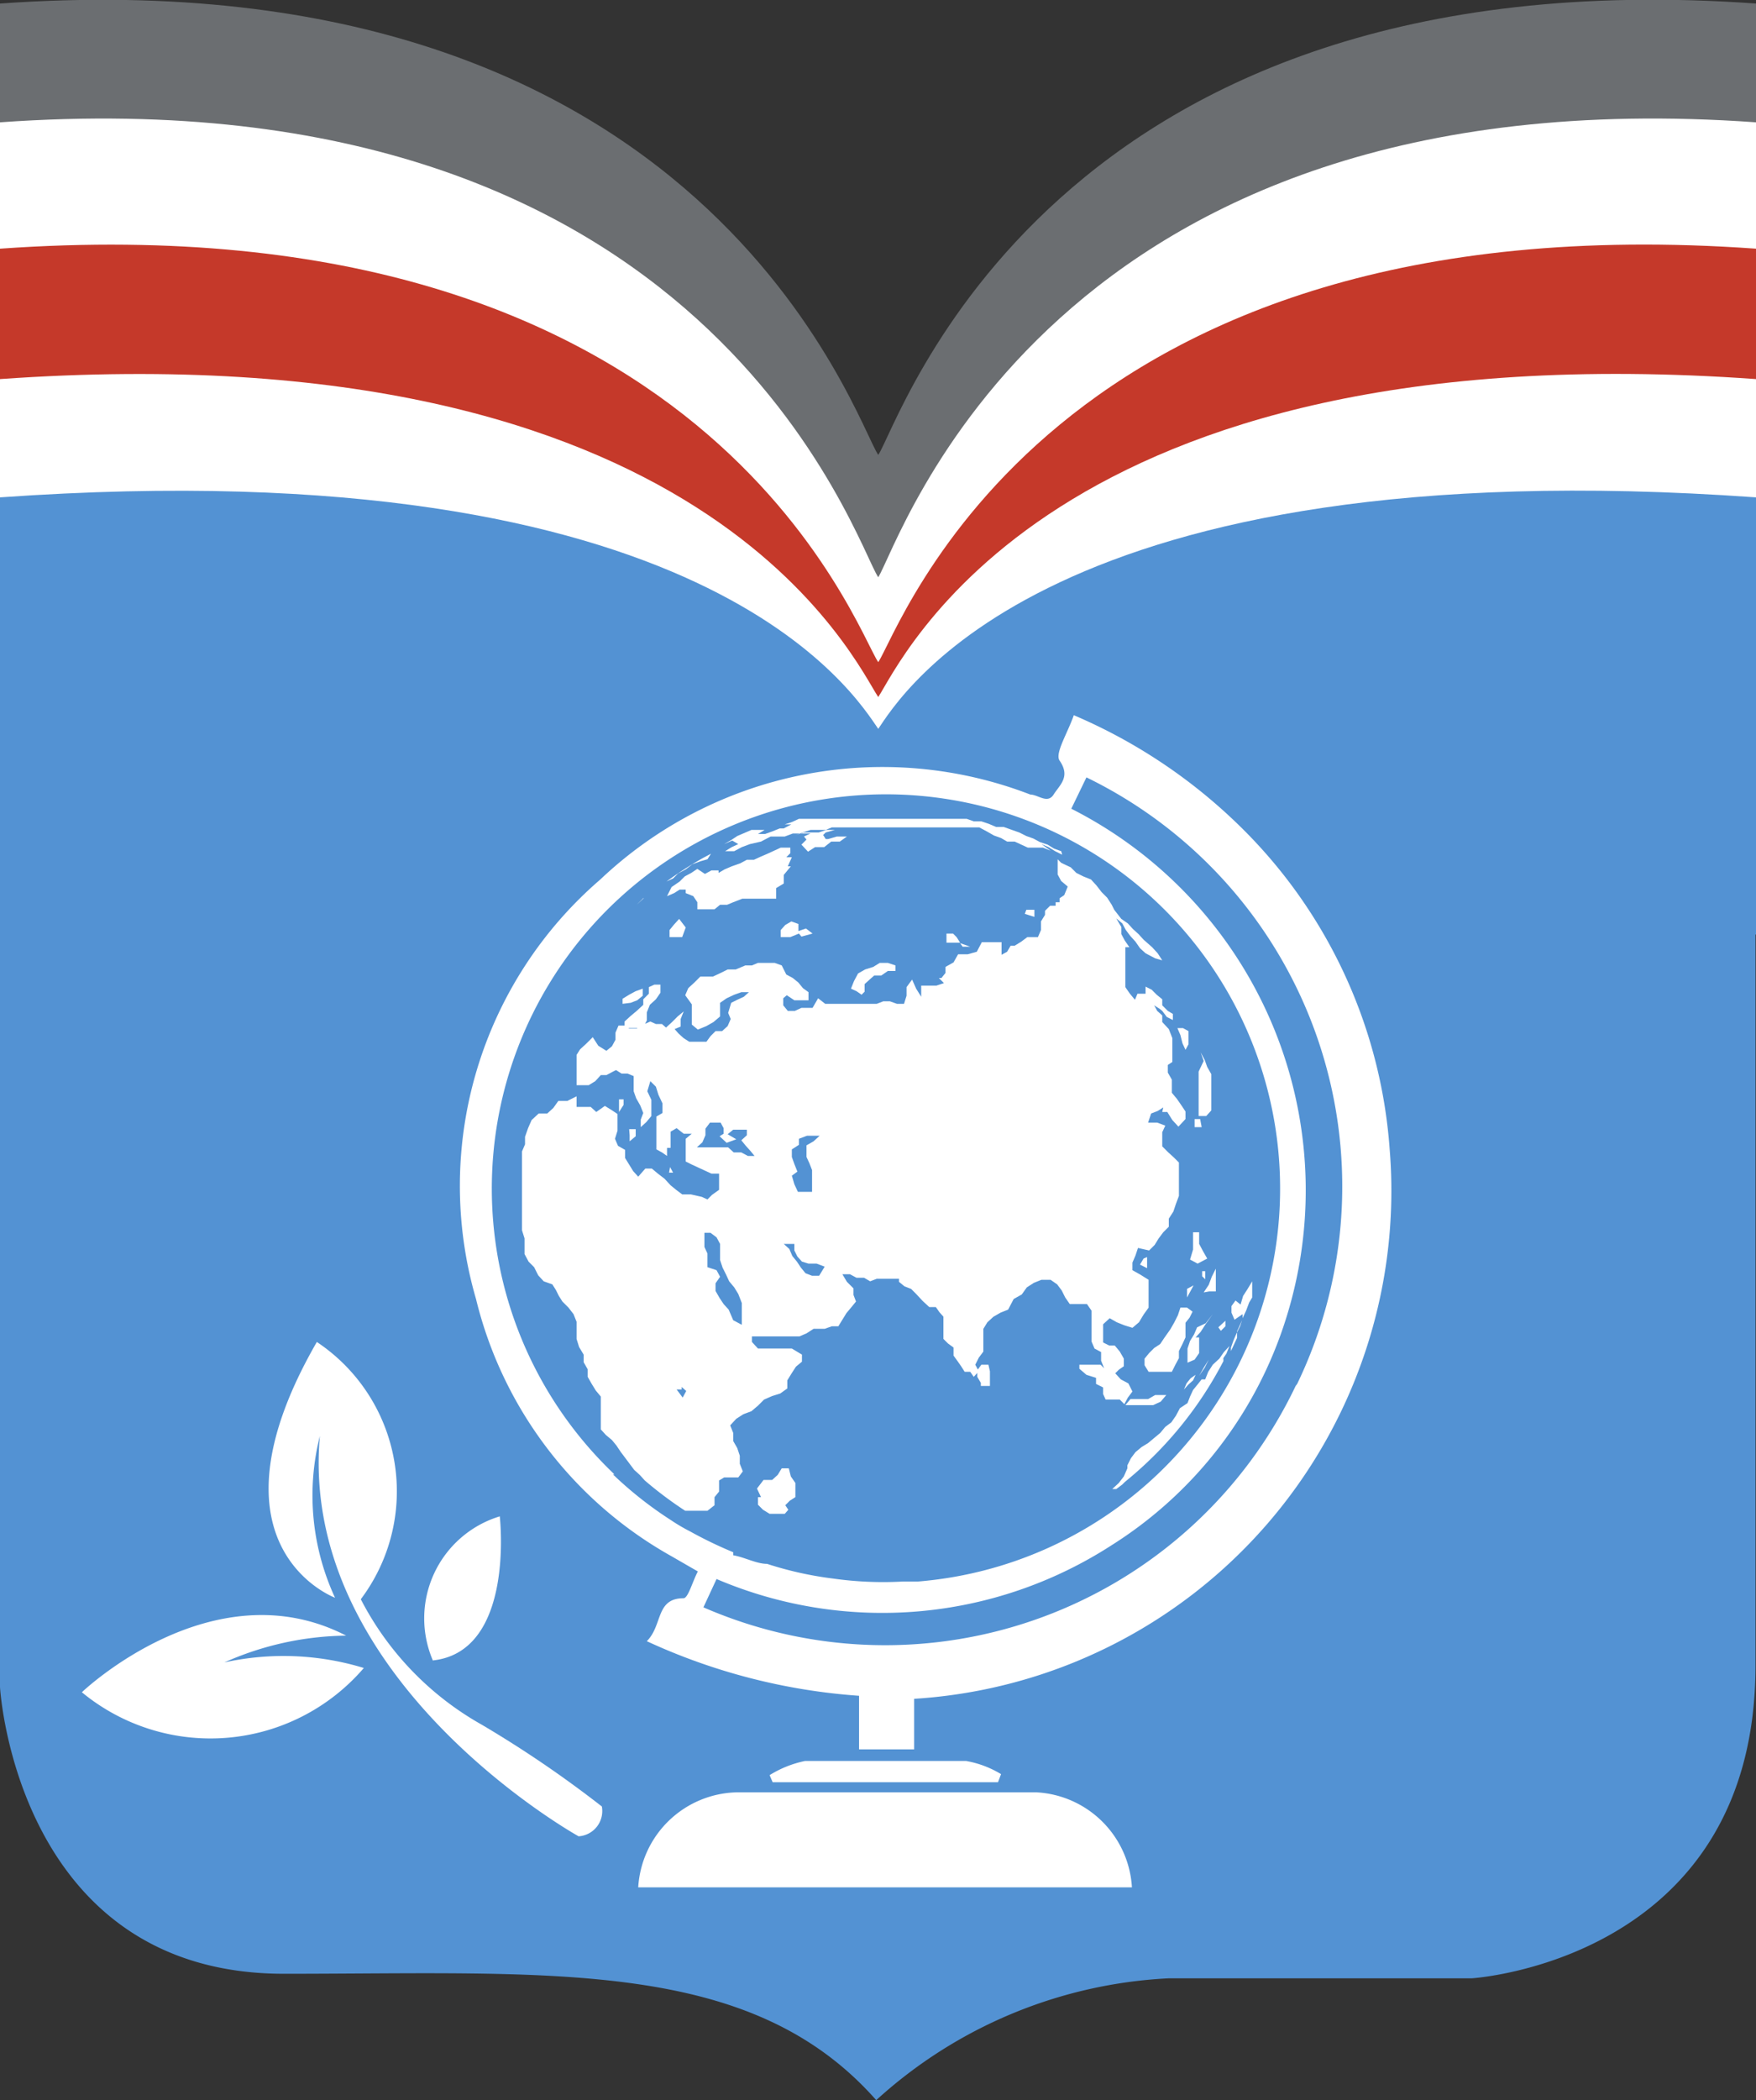
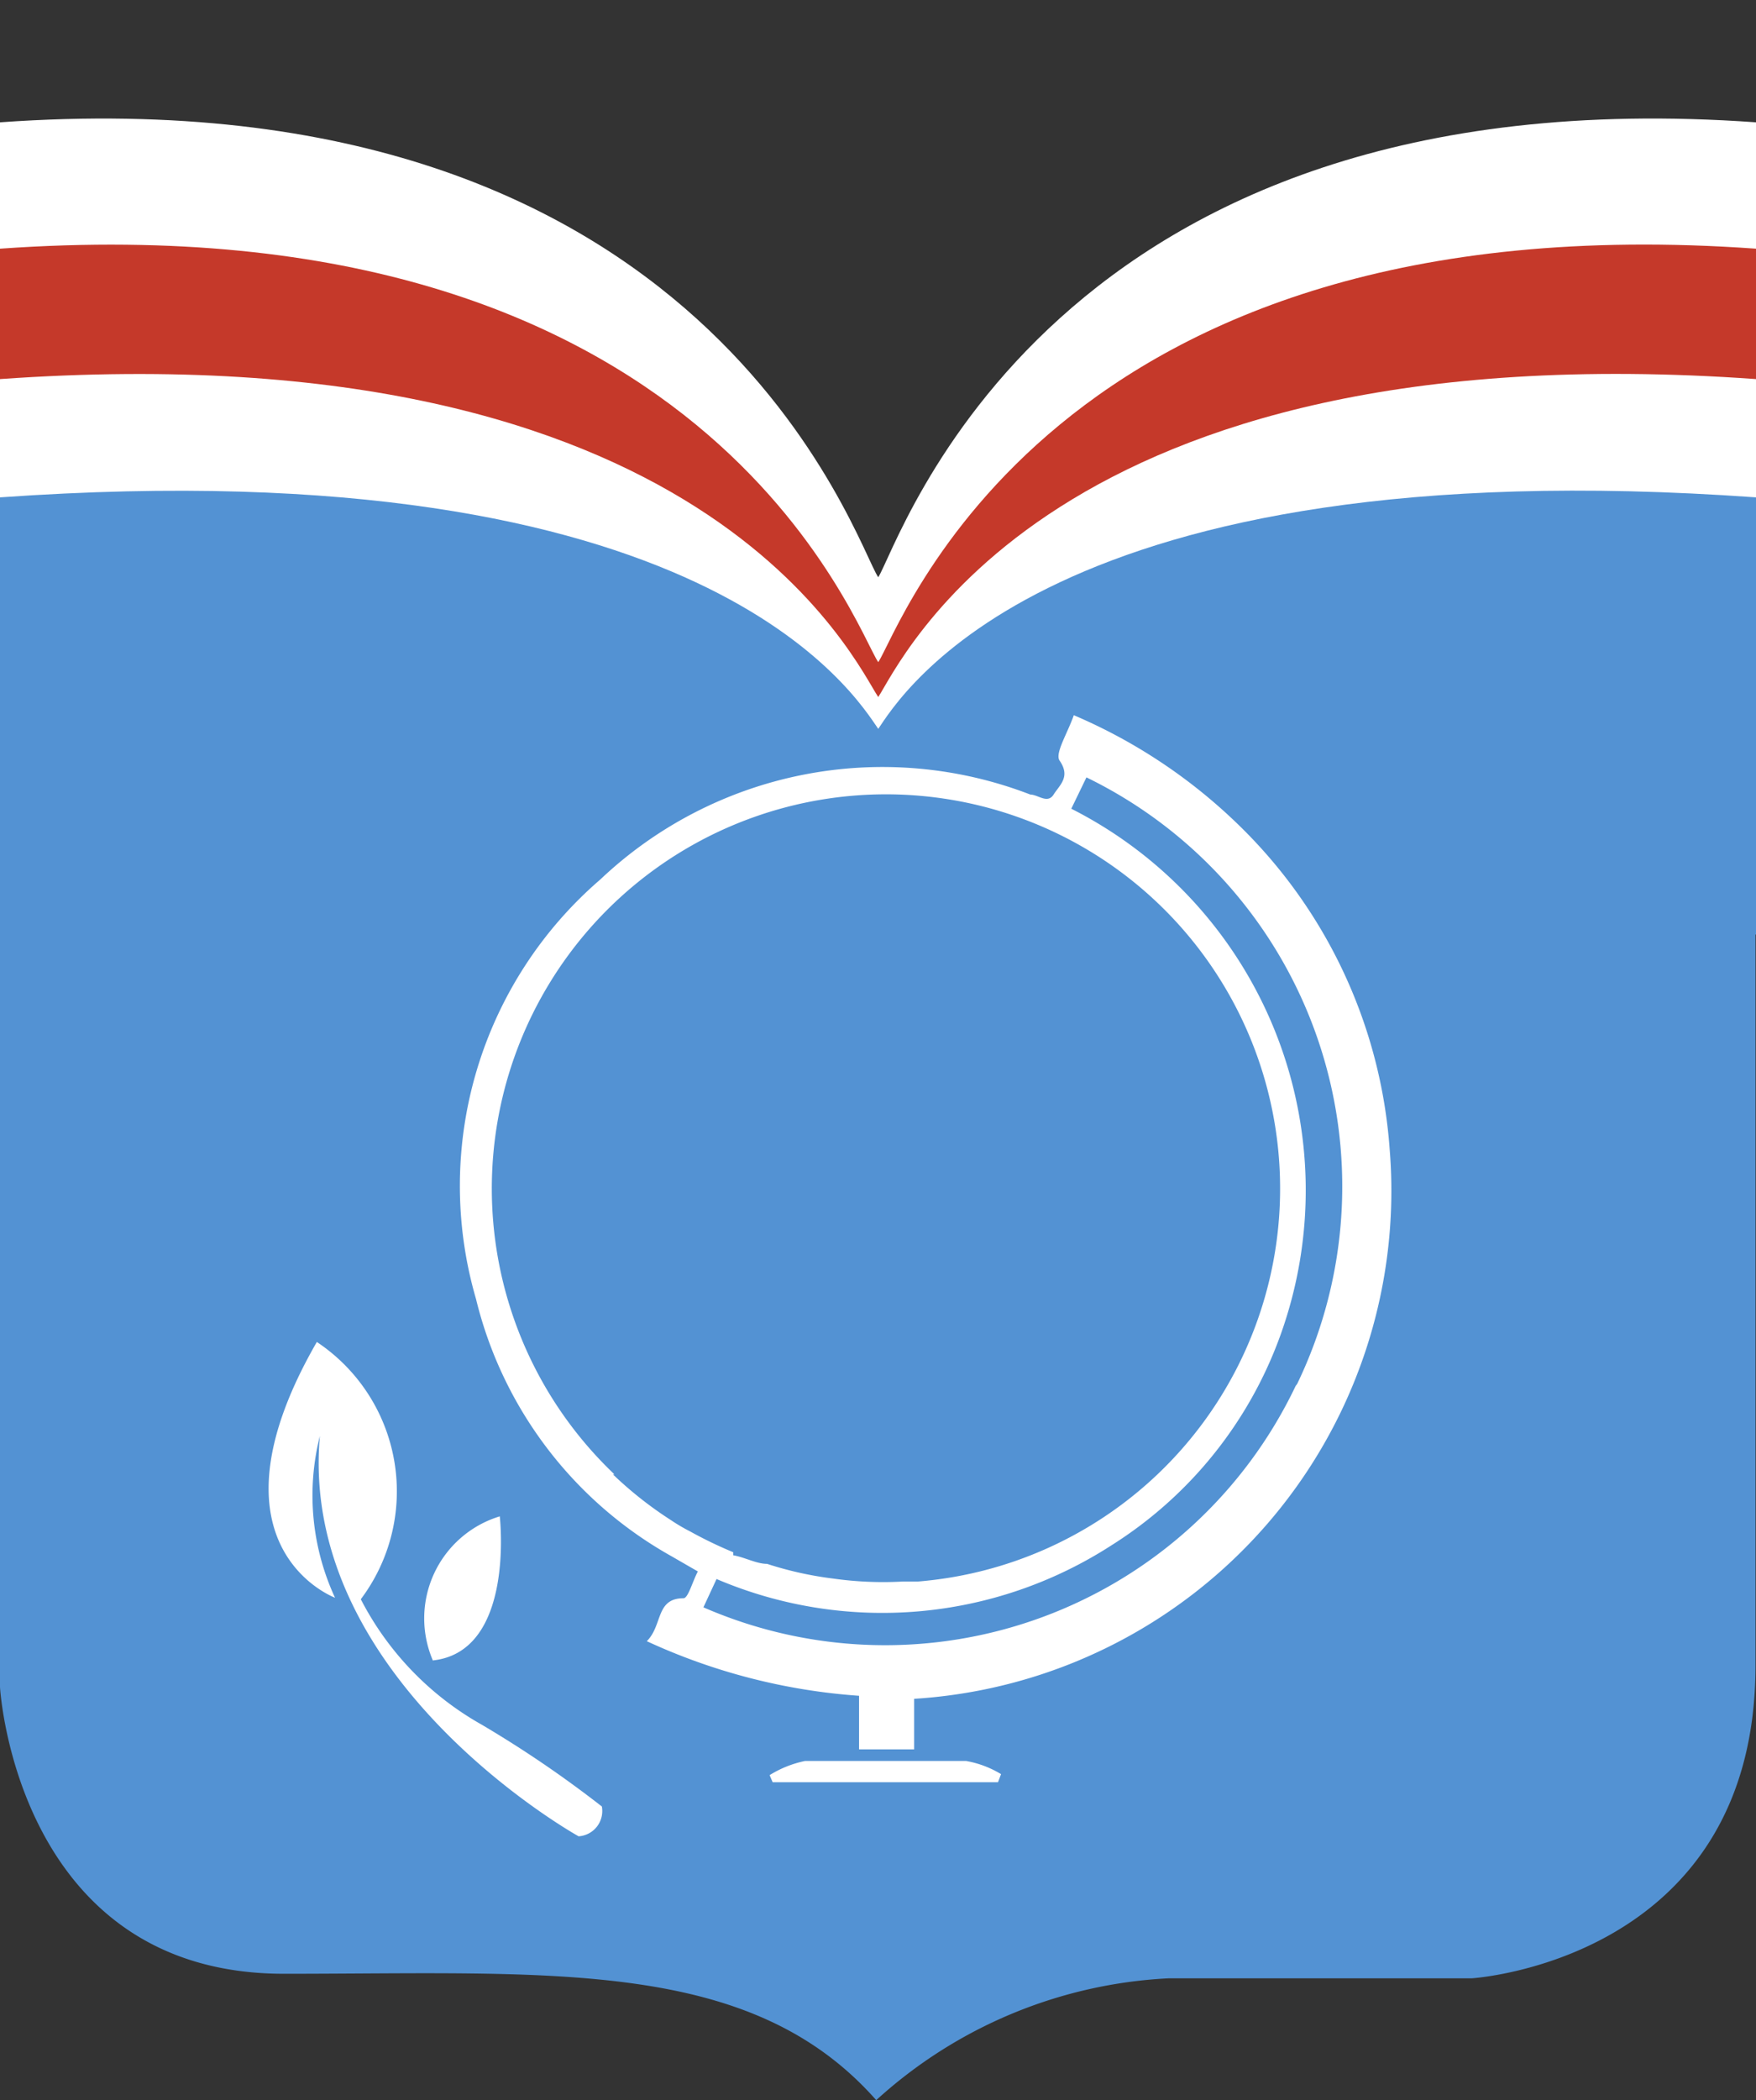
<svg xmlns="http://www.w3.org/2000/svg" width="34.75" height="41.55" viewBox="0 0 34.75 41.55">
  <rect x="0" y="0" width="34.75" height="41.55" fill="#333333" stroke="none" />
  <defs>
    <style>.cls-1{fill:none;}.cls-2{fill:#fff;}.cls-3{fill:#5392d3;}.cls-4{opacity:0.5;}.cls-5{clip-path:url(#clip-path);}.cls-6{fill:#a4aaaf;}.cls-7{fill:#c5392a;}</style>
    <clipPath id="clip-path" transform="translate(0 0)">
-       <rect class="cls-1" width="34.75" height="15.72" />
-     </clipPath>
+       </clipPath>
  </defs>
  <title>logo_dpo</title>
  <g id="Слой_2" data-name="Слой 2">
    <g id="Слой_1-2" data-name="Слой 1">
      <path class="cls-2" d="M20.2,17.65h-.08l.06,0Zm-5.93-1.16-.13.06-.13.08.18,0,.15-.08.16-.06.21-.06.2-.09.14,0h.14l.16-.06.17,0,.18,0-.13.07,0,.06-.1.1.13.14.14-.1.18,0,.14-.1.17,0,.13-.11h-.19l-.17.06.08,0-.13,0L16,16.12l0,0h-.13L16,16h.17l.14-.06-.11,0h-.13l.09,0h0L16,16l-.19,0,0,0h-.27l-.15.05.13-.05h0l.16,0h.17L16,16h0l.12,0,.14,0,.15,0,0,0H17l.16,0,.15,0h.21l.15,0h.15l-.17,0h-.18l-.16,0h.14l.12,0h.16l.14,0H18l.15,0h.14l.15,0,.14,0,.15,0,.16,0,.16,0,.15.07.14.09.14.05.12.07.14,0,.14.05.13.07h.15l.15,0,.15.06-.18-.13.14.06.13.08.14.07-.06-.08-.14-.06-.13-.07-.15-.05-.13-.07-.14-.05-.14-.07-.13-.06-.15-.05-.14,0-.14-.06L19.08,16l-.15,0-.14-.05h-.15l-.15-.05h-.15l-.15,0-.15,0H16.67l-.15,0h-.16l-.15,0h-.15l-.15.05-.15,0-.15,0-.14,0h0l-.14.06-.14.05-.14,0h.13l.14,0-.15.08h.07l-.15,0-.15.06-.14.05h-.16l.13-.09-.12.06-.14,0-.14.06-.14.06-.12.08L14,16.6l.16-.07Zm1.33-.4.1,0-.1.05Zm1.44-.2h.1l.16,0H17Zm-.87.06h.32l.11,0h-.18l.09,0-.18,0-.19,0Zm7.76,10.62.06-.15-.11.12-.09.13-.09.13-.09.13-.06.16-.07,0-.08.11-.09.11-.06.13-.05.13-.15.1-.08.15-.09.12-.12.1-.1.12-.12.1-.12.09-.13.09-.12.1-.09.12-.07.14v.06l-.07.15-.1.14-.13.12.08-.05a.31.31,0,0,0,.11-.09l.06-.05.12-.09,0,0a7.49,7.49,0,0,0,1.83-2.28l0-.07h0l-.07.09Zm-8.66,2.27h-.14L15,29l-.1.1h-.17l-.14.17.09.17h-.1v.15l.1.1.13.08.15,0,.15,0,.07-.08-.06-.09.09-.09.11-.07v-.14l0-.14L15.32,29ZM24.2,26l-.07.14-.06.14-.05.14,0,.14,0-.07v0l.12-.26,0-.14,0-.1.06-.11h0Zm-2.29,1.54.07-.13.09-.12L22,27.16l-.15-.08L21.73,27l.07-.07.1-.07,0-.15-.07-.14-.1-.12-.12,0-.11-.07,0-.18,0-.17.13-.12.14.08.15.06L22,26l.13-.11.09-.15.1-.14,0-.16,0-.13,0-.13,0-.13-.16-.1L22,24.88v-.15l.06-.14.05-.15.22,0,.11-.11.07-.13.1-.12.11-.11,0-.16.09-.14.05-.16.06-.15v-.65l-.1-.11-.11-.09-.11-.1,0-.14-.05-.13.05-.14L22.46,22l-.17,0,.06-.18.13-.05.11-.07.1.06h.1l.1.16.12.13.14-.15,0-.15L23,21.66l-.08-.13-.1-.12,0-.1v-.16L22.78,21v-.15l.09-.06v-.16l0-.16,0-.15-.07-.19L22.7,20l-.07-.13-.07-.12-.06-.11.11.06.08.12.09.12.12.06,0-.13-.1-.08-.07-.12-.07-.12-.11-.09-.1-.11-.12-.05v.14l-.16,0-.05.12-.1-.13-.09-.13,0-.15,0-.16,0-.16,0-.15V18.5l.08,0-.09-.13-.07-.13v-.15l-.1-.16.11.09.08.14.09.12.1.11.09.12.11.11.19.1.19.08-.09-.14-.11-.12-.17-.15-.1-.11-.11-.1-.1-.11L21.8,18l-.09-.13-.09-.14-.09-.13-.11-.11-.1-.13-.11-.12-.15-.06-.14-.07L20.81,17l-.11-.09-.11-.08,0,.15,0,.14.07.14.12.11-.07.17-.08.06,0,.08-.08,0,0,.07-.11,0-.1.1,0,.07-.08.14,0,.17-.06.14-.16,0-.17,0-.12.09-.13.08-.11,0-.07.12-.1.07,0-.12,0-.13-.12,0h-.14l-.13,0-.1.2-.18.05-.19,0-.09.16-.16.09,0,.12-.09.1h0l.09.1-.14.05-.15,0-.16,0v.11l0,.1-.1-.15-.08-.18-.11.15,0,.17-.05.16H17.2l-.14-.05h-.13l-.14.05h-.14l-.14,0h-.35l-.17,0-.14-.11-.11.19h-.13l-.14,0-.13.06-.14,0-.09-.11,0-.14.07-.06.14.09.16,0h.17V19.6l-.11-.09-.09-.11-.11-.09-.13-.06-.09-.18L15,19l-.15,0-.13,0-.12.05h-.13l-.19.07h-.16l-.14.07-.15.06h-.15l-.14,0-.12.12-.12.11-.06.14.13.18,0,.13,0,.13v.14l.12.1.17-.07.14-.08.13-.12h0v-.13l.05-.14.13-.09.14-.07.15-.05h.15l-.1.09-.13.06-.12.06-.06.19.05.13-.06.14-.11.09-.13,0-.1.1-.08.11-.17,0-.17,0-.11-.08-.1-.09L13,20.21l.13-.06,0-.15.06-.14-.12.1-.11.11-.12.11-.08-.07-.12,0-.11,0-.14.06-.13.08h-.15l-.09-.06-.12,0-.06.15,0,.14-.07.13-.11.09-.16-.1-.11-.17-.13.13-.13.11-.06.11,0,.13L11,21l0,.17,0,.17.12.05h.12l.13-.07.11-.12h.12l.19-.11.11.08.12,0,.12.05v.14l0,.15.05.15.08.14.06.15-.05.13,0,.15.11-.1.1-.12,0,.07,0-.17,0-.11,0-.12-.08-.17.06-.19.11.11.05.16.07.17,0,.18-.12.08,0,.14,0,.14,0,.17v.19l.11.06,0,0,.1.06,0-.16.07,0v-.32l.12-.07.13.11.17,0-.12.09,0,.15,0,.15V23l.13.05.13.06.13.06.13.07h.15l0,.17,0,.16-.14.1-.09.09-.11-.05-.22-.05-.18,0L13,23.5l-.11-.1-.12-.12-.13-.1-.12-.1H12.4l-.15.16-.09-.11L12.08,23,12,22.88l0-.16-.14-.08-.06-.15.05-.16,0-.16,0-.16-.12-.08-.13-.09-.12-.1-.12-.1-.15-.05h-.12l0-.22-.18.1-.18,0-.1.14-.12.11-.17,0-.14.12-.07.17-.06.17,0,.15-.06.14,0,.15,0,.15,0,.15,0,.15v.15l0,.14v.15l0,.2V24l.05.16,0,.15,0,.16.08.14.11.12.08.16.11.12.17.06.07.11.06.12.07.11.12.12.1.13.06.15L11,26l0,.17.05.16.09.15,0,.15.08.14,0,.15.08.14.08.13.1.12,0,.13v.12l0,.08,0,.15V28l.11.11.12.09.09.12.08.12.09.12.09.12.09.12.1.1.11.11h0a7.58,7.58,0,0,0,.8.6l.06,0,.12.05.13.05.13,0,.14-.11,0-.16.09-.11,0-.1,0-.12.11-.06L14,29l.14,0,.09-.12-.06-.15,0-.16-.05-.15L14,28.26l0-.16L13.92,28l.12-.12.14-.09.16-.06.13-.11.12-.12.16-.07.16-.05.14-.1,0-.16.08-.14.09-.14.12-.09v-.15l-.1-.06-.1,0H15l-.17,0h-.33l-.12-.13,0-.12.16,0,.16,0,.15,0,.16,0h.16l.15,0,.14-.06.14-.09.22,0L16,26l.14,0,.08-.13.08-.13.1-.12.09-.12-.05-.12,0-.13L16.26,25l-.09-.15.15,0,.13.07.14,0,.13.07.13,0L17,25l.15,0,.14,0,0,.06.11.09.13.05.09.1.14.14.13.12.13,0,.07.1.08.1,0,.14v.3l.09.09.11.07,0,.17.08.11.07.1.07.1.11.06.06.1.11-.11.12-.09.07-.14.09-.12,0-.15v-.3l.08-.13.12-.11.14-.08.15-.06.11-.21.16-.09.1-.14.14-.09.15-.06.18,0,.12.09.1.12.07.14.09.12H21l.17,0,.09.12v.16l0,.15,0,.16,0,.15.06.14.13.07,0,.17.06.15-.11-.07-.14,0-.13,0H21l0,.08.14.12.19.06,0,.12.14.08,0,.12.05.12.13.05.15,0Zm-8.74-.13-.12-.17.1.05v-.05l.09.08Zm1-1.53L14,25.7l-.1-.11-.09-.13-.07-.13,0-.15.09-.14-.07-.13-.14-.05,0-.14-.05-.13,0-.13v-.14l0-.14.12,0,.12.08.07.13v.17l0,.15.05.16L14,25l.06.14.09.12.09.13.07.18v.29l0,.14Zm.53-3.25h-.2l-.13-.06-.15,0-.11-.1-.15,0-.15,0-.16,0h-.16l.11-.11.06-.13.05-.13.09-.12h.11l.1,0L14,22l0,.11-.08.05.14.13.19-.07-.17-.1.11-.09.14,0,.13,0,0,.12-.11.1.09.11.09.1.09.11Zm.81-.22,0-.12.16-.06.14,0,.11,0-.13.11-.14.07v.24l.06.12,0,.14,0,.14,0,.14v.15l-.13,0-.15,0-.07-.15-.05-.17.11-.08-.06-.15-.05-.14v-.16Zm.4,2.58-.14,0L15.6,25l-.09-.11-.08-.12-.09-.12-.06-.13-.11-.1.1,0,.11,0,0,.12.06.13.09.1.08.11h.16l.15.06ZM24,26.61v0l0,0ZM16,16h0Zm3.91,1.91.19.07v-.16H20ZM12,21.53l-.09,0v.25l.09-.14ZM12.9,23,13,23l-.06-.12Zm3.17-7h0Zm-4,6.26,0,.13.12-.11,0-.14-.13,0,0-.1L12,22.1Zm0-.84,0,.09,0,0Zm11.7,4.72L23.9,26l0-.11L23.8,26Zm-.42-4.19h-.1l0,.15.14,0Zm-.19,2.77.15.09.19-.1-.08-.15-.08-.14,0-.12,0-.11-.13,0,0,.17,0,.17Zm0,.65.07-.13-.13.07,0,.17Zm.3-.41-.06,0V25l.06.05ZM23.37,21l0,.14v.3l-.05.14,0,.14,0,.16.15,0,.1-.1,0-.14,0-.14v-.3l0-.15-.08-.13-.06-.14-.07-.15,0,.05.06.17Zm-1,6.47-.17,0H22l-.1.13h.26l.12,0,.17,0,.15-.07.11-.14h-.22Zm-.09-2.78-.07.13.14.07,0-.11v-.11Zm.77-1.2,0,.14,0,.15.05,0,0-.16,0-.15Zm-3.85,3.3-.14,0-.08.11L19,27l.07.12,0,.06.18,0,0-.15v-.14Zm3.83-6.36.07.12.05-.1v-.13l0-.13-.12-.06H23l.06.14Zm1.39,4.71-.09.15-.09.14-.05.17-.1-.09-.08.12,0,.13.06.14.16-.11,0,.08,0,0,.07-.16.06-.15.06-.1c0-.06,0-.12,0-.17v-.05l0-.17Zm-.85.2.13,0,0-.15V25l0-.15h0l-.08.16-.06.16-.1.15ZM23.27,27l.05-.11-.11.07-.07.11-.05.12.08-.1Zm-4.56-8.57.15,0-.2-.07Zm4.21,8.34.07-.12,0-.15.07-.13.06-.13v-.15l0-.15.08-.09.06-.12-.11-.08H23l-.05.15-.07.14-.08.14-.13.17-.08.11-.11.09-.1.09-.09.12,0,.13.08.13.15,0,.15,0h.16Zm-7.46-8.6v-.14L15.31,18l-.12.06-.09.11,0,.14h.19l.17-.07.05.06.22-.06-.13-.1ZM13.5,17l-.12.09-.13.07-.1.1-.16.11-.09.17.14-.05.11-.07h.12l0,.07.15.05.08.13,0,.14h.14l.14,0,.11-.09H14l.12-.05.18-.07.12,0,.11,0,0,0,.15,0,.15,0H15v-.11l0-.11.15-.08V17l.15-.17-.06,0,0,0,.08-.18-.11,0,.08-.08v-.11l.09,0-.14,0-.14,0-.13.06-.13.06,0,.05-.14.06-.13.06-.14,0-.13.07-.17.06,0,0-.14.06-.12.07,0-.05-.14,0-.14.06ZM13,18.07l-.08.12v.14h.25l.07-.18L13.15,18Zm4.58-2.17h-.17l-.17,0h.17Zm-.7,3.19.14,0,.12-.09h.16v-.08l-.15-.05-.16,0L16.9,19l-.15.05-.15.08-.08.14-.06.16.11.05.1.07.06-.07,0-.14.11-.1Zm1.56-.83-.13,0v.18h.29l-.07-.11Zm5.36,7.4v-.12l0,.12v.12Zm-10.75-8.6.15-.07.13-.1.16-.06.14-.07.08-.11-.15.08,0,0a7,7,0,0,0-.73.47l.13-.06ZM23.52,26l-.17.08-.06.14-.09.13,0,.14,0,.15,0,.13.14,0,.09-.13,0-.15v-.16l-.07,0,.1-.12.09-.13.08-.15ZM12.14,19.63l.13-.05.11-.09,0-.14h0l-.15,0-.12.08-.13.07v.11ZM23.39,27l.11-.15.08-.16-.1.16Zm-11-7.33-.14.08-.12.1L12,20l0,.14h.18l.18,0,.08-.15,0-.16.06-.15.12-.11.09-.14,0-.16-.12.06-.11,0v.13l-.11.11Zm0-2.11,0,0,0,0-.13.13.14-.13Z" transform="translate(0 0)" />
      <path class="cls-2" d="M11.11,36.12S5.56,33,6,28.2a4.81,4.81,0,0,0,.3,3.2s-2.7-1-.36-5.06c0,0,3,2.09.87,5.08a6,6,0,0,0,2.39,2.49,23.87,23.87,0,0,1,2.38,1.61.51.51,0,0,1-.46.6" transform="translate(0 0)" />
      <path class="cls-2" d="M6.86,32.75a4,4,0,0,1-5.59.49s2.6-2.5,5.24-1.09a6.14,6.14,0,0,0-2.42.53,5.55,5.55,0,0,1,2.77.07" transform="translate(0 0)" />
      <path class="cls-2" d="M8.23,32.64a2.11,2.11,0,0,1,1.32-2.85s.31,2.68-1.32,2.85" transform="translate(0 0)" />
      <path class="cls-3" d="M17.38,14.42C16.94,13.79,14,8,0,9V33.38s.32,5.67,5.62,5.67,9.23-.32,11.72,2.5a9.27,9.27,0,0,1,5.78-2.41c3.21,0,6,0,6,0s5.62-.34,5.62-6.19V9c-14-1-16.94,4.79-17.37,5.42" transform="translate(0 0)" />
      <g class="cls-4">
        <g class="cls-5">
          <g class="cls-5">
-             <path class="cls-6" d="M34.75,15.72V.07c-14-1-16.94,8.3-17.37,8.93C16.94,8.37,14-.92,0,.07V15.72" transform="translate(0 0)" />
-           </g>
+             </g>
        </g>
      </g>
      <path class="cls-2" d="M34.75,16V2.42c-14-1-16.94,8.33-17.37,9-.44-.63-3.34-10-17.38-9V16" transform="translate(0 0)" />
      <path class="cls-7" d="M34.75,16.47V4.92c-14-1-16.94,7.55-17.37,8.18C16.94,12.47,14,3.93,0,4.92V16.47" transform="translate(0 0)" />
      <path class="cls-2" d="M34.75,15.72V7.5c-14-1-16.94,5.65-17.37,6.29C16.94,13.15,14,6.51,0,7.5v8.22" transform="translate(0 0)" />
      <path class="cls-3" d="M34.75,18.49V9.84c-14-1-16.94,3.95-17.37,4.58C16.94,13.79,14,8.85,0,9.84v8.65" transform="translate(0 0)" />
-       <path class="cls-2" d="M20.54,17.86h-.09l.07,0ZM14.61,16.7l-.13.06-.13.08.18,0,.15-.08.16-.06.22-.05.19-.1.14,0h.14l.16-.06.17,0,.18,0-.13.06.05.06-.1.1.13.14.14-.09.18,0,.14-.11.17,0,.14-.1h-.2l-.17.05.08,0-.13,0-.05-.08.05-.05H16.2l.15-.05h.17l.14,0h-.23l.09,0h0l-.18.05-.18,0v0H15.9l-.15.05.13-.05h0l.16-.05h.17l.13,0h0l.12-.05.14,0,.16,0-.05,0h.55l.16,0,.15,0h.21l.15,0h.15l-.17,0H17.8l-.17,0h.14l.12,0h.16l.14,0h.14l.15,0h.14l.15,0,.14,0,.15,0,.16,0,.16,0,.15.08.14.08.14.05.12.07.15,0,.13.06.13.06h.15l.15,0,.15.06-.18-.13.14.06.13.08.14.07L21,16.84l-.14-.05-.13-.08-.15-.05-.13-.07-.14-.05-.14-.07L20,16.41l-.14-.05-.15,0-.14-.06-.15-.05h-.15l-.14-.05-.15,0-.15,0h-.15l-.15,0-.15,0h-.76l-.15,0-.16,0H17l-.15,0H16.7l-.15,0H16.4l-.15,0-.15,0-.15,0-.14,0h0l-.13.06-.15.05-.14,0,.14,0,.13,0-.15.08h.07l-.15,0-.15.06-.14.05H15l.13-.08-.12,0-.14,0-.14.06-.14.06-.12.08-.14.08.16-.07Zm1.33-.39.1,0-.1,0Zm1.44-.21H17.3l-.15,0h.34l.15,0h-.26Zm-.86.06h.31l.11,0h-.18l.09,0-.18,0-.19,0Zm7.75,10.62.06-.15-.11.12-.09.13L24,27l-.09.14-.06.15-.07,0-.08.1-.09.11-.06.13-.05.13-.15.1-.08.15-.09.13-.12.09-.1.12-.12.1-.12.1-.13.08-.12.1-.09.12-.07.14v.06l-.07.16-.1.13-.13.12.08,0,.12-.09.05-.05.12-.1,0,0a7.53,7.53,0,0,0,1.83-2.29l0-.06v0l-.07.1Zm-8.66,2.27h-.14l-.08.13-.11.1h-.17l-.13.17.08.17H15v.15l.1.1.13.08.15,0,.15,0,.07-.08-.06-.09.09-.09.11-.07v-.14l0-.14-.09-.13Zm8.93-2.81-.07.14-.06.14-.05.14,0,.14,0-.07v0l.12-.26,0-.13.05-.11.05-.11h0Zm-2.29,1.54.07-.13.09-.12-.08-.16-.15-.08-.11-.12.07-.07.1-.07,0-.15-.08-.14-.1-.12-.11,0-.12-.06,0-.18,0-.18.13-.12.14.08.15.06.16.05.13-.11.09-.15.1-.14,0-.15,0-.14,0-.13,0-.13-.16-.1-.16-.09v-.15l.06-.14.05-.15.22.05.11-.11.08-.13.09-.12.11-.11,0-.16.09-.14.05-.15.06-.16V23l-.1-.1-.11-.1L23,22.68,23,22.54l0-.14.06-.13-.16-.06-.18,0,.06-.18.13-.05.11-.07L23,22h.1l.1.16.12.13.14-.15,0-.15-.08-.12-.09-.13-.1-.12,0-.1v-.16l-.08-.14v-.15l.09-.06v-.16l0-.16,0-.15-.07-.18L23,20.22,23,20.09,22.9,20l-.06-.11.11.07L23,20l.09.12.12.06,0-.12L23.11,20,23,19.89,23,19.77l-.11-.09-.1-.1-.12-.06v.14l-.16,0-.05.12-.1-.12-.09-.13,0-.16,0-.16,0-.16,0-.15v-.16l.08,0-.09-.13-.07-.13v-.14l-.1-.17.12.1.07.13.09.12.1.11.09.13.11.1.19.1L23,19l-.09-.14-.11-.12-.17-.15-.1-.11-.11-.1-.1-.11-.13-.09L22.05,18,22,17.9l-.09-.14-.11-.11-.1-.13-.11-.12-.15-.06-.14-.07-.11-.11L21,17.07,20.93,17l0,.15,0,.15.07.13.13.11-.07.17-.09.06,0,.08-.08,0,0,.07-.11,0-.1.1,0,.08-.08.13,0,.17-.06.14H20.5l-.17,0-.12.09-.13.08H20l-.07.12-.11.06,0-.12,0-.13-.12,0h-.13l-.14,0-.1.19-.18.05-.19,0-.09.16-.16.09,0,.12-.08.1h-.05l.1.1-.15.05-.15,0-.15,0,0,.11,0,.11-.1-.16-.08-.18-.11.15,0,.17-.05.16h-.14l-.14-.05h-.13l-.13.05H17l-.14,0H16.5l-.17,0-.14-.11-.11.19H16l-.14,0-.13.06-.14,0-.09-.11,0-.14.07-.06.15.1.15,0H16v-.16l-.11-.08-.09-.11-.11-.09-.13-.07-.09-.18-.14-.05H15l-.12.05h-.13l-.19.08h-.16l-.14.07-.15.07H14l-.14,0-.12.12-.12.11-.06.14.13.18,0,.13,0,.14v.13l.12.1.17-.07.14-.08.13-.11h0v-.13l0-.14.13-.09.15-.07.14-.05h.15l-.1.09-.13.06-.12.06-.06.2.05.12-.06.14-.11.1-.13,0-.1.1-.08.11-.17,0-.17,0-.11-.07-.1-.09-.08-.09.12-.05,0-.15.06-.15-.12.1-.11.11-.12.11-.08-.07-.12,0-.11-.05-.14.06-.13.08h-.15l-.09-.06h-.12l-.06.14,0,.14-.07.13-.11.09-.16-.1-.11-.17-.13.13-.12.11-.07.11,0,.13,0,.13,0,.16,0,.18.12,0h.12l.13-.08.11-.12H12l.19-.1.11.07.12,0,.12.05v.3l.05.14.08.14.06.15-.05.13,0,.15.11-.1.1-.12,0,.07v-.17l0-.11,0-.11-.08-.17.06-.2.11.11.05.16.08.17,0,.19-.12.07,0,.14,0,.14,0,.17v.2l.11.06,0,0,.1.07,0-.16.07,0v-.32l.12-.07.14.11.16,0-.12.1,0,.14,0,.15v.16l.12.06.13.06.13.06.13.06h.15l0,.16,0,.16-.14.1-.09.09-.11-.05-.22-.05-.17,0-.12-.09-.11-.09-.12-.13-.13-.1-.12-.1h-.13l-.14.16-.1-.11-.08-.13-.08-.13,0-.16-.14-.08-.06-.14.05-.16,0-.17,0-.16-.12-.08-.13-.08L11.8,22l-.11-.1-.15,0-.13,0,0-.21-.18.09-.18,0-.1.14-.12.11-.17,0-.14.13-.07.16-.06.17,0,.15-.06.14,0,.15,0,.15,0,.15,0,.15v.15l0,.15v.15l0,.19,0,.16v.16l.05.16,0,.15,0,.16.08.15.11.11.08.16.11.12.17.06.07.11.06.12.07.11.12.12.1.13.06.15,0,.17,0,.17.05.16.09.15,0,.15.08.14,0,.15.08.14.08.13.1.12,0,.13v.13l0,.07,0,.16v.16l.1.11.12.1.09.11.08.12.09.12.09.12.09.12.11.1.1.11h0a7.58,7.58,0,0,0,.8.6l.07,0,.11,0,.13,0,.13,0,.14-.11,0-.16.09-.11,0-.1,0-.12.1-.06.14,0,.14,0,.09-.12-.06-.15,0-.16-.05-.15-.08-.14,0-.16-.06-.15.12-.13.14-.09.16-.06.13-.11.12-.12.16-.07.16-.05.14-.1,0-.16.08-.13.09-.14.12-.1v-.14l-.1-.06-.1-.06h-.17l-.16,0h-.34l-.12-.13,0-.11.16,0,.16,0,.15,0,.16,0h.16l.15,0,.14-.06.14-.09.22,0,.14-.05.13,0,.08-.13.08-.13.1-.12.09-.11-.05-.13,0-.13-.13-.13-.09-.15.15,0,.13.07.15,0,.12.07.13-.05.15,0,.15,0,.14,0,0,.06.11.09.13.05.1.1.13.14.13.12.13,0,.07.1.08.09,0,.14v.3l.09.09.11.08,0,.16.08.11.07.1.07.11.11,0,.07.1.1-.11L19.3,27l.07-.14.09-.12,0-.15v-.3l.08-.13.12-.11.14-.08.15-.06.11-.21.16-.09.1-.14.14-.09.15-.06.18,0,.13.09.09.12.07.14.09.13h.17l.17,0,.09.13v.15l0,.15,0,.16,0,.15.06.14.13.07,0,.17.06.15L21.78,27l-.14,0-.13,0h-.15l0,.08.14.12.19.06,0,.12.14.07,0,.13.05.11.13,0,.15,0Zm-8.74-.13-.12-.16.1,0v-.05l.09.08Zm1-1.53-.09-.21-.1-.11-.08-.12-.08-.14,0-.15.09-.13-.07-.13L14,25.07l0-.14,0-.13-.06-.13v-.14l0-.14.12,0,.12.09.07.13v.16l0,.16.05.15.07.14.06.13.1.12.08.13.07.18v.29l0,.14ZM15,22.87h-.2l-.13-.07-.15,0-.11-.1-.14,0-.16,0-.16,0h-.16l.11-.1.06-.14,0-.13.09-.12h.11l.1,0,.06.11,0,.11-.08.05.14.13.19-.07-.17-.1.11-.09.14,0,.13,0,0,.11-.11.1.09.11.09.1.09.11Zm.81-.22,0-.12.16-.06.14,0,.11,0-.12.11-.14.08v.23l.06.13.05.13,0,.14,0,.14v.15l-.13,0-.15,0-.07-.15-.05-.17.11-.08-.06-.15-.05-.14v-.15Zm.4,2.59-.14,0-.13-.05-.09-.11-.08-.12-.09-.11-.06-.14-.11-.1.1,0,.11,0,0,.13.06.12.09.1L16,25h.16l.16.06Zm8.11,1.58v0l0,0ZM16.37,16.16h0Zm3.91,1.92.19.06V18h-.16Zm-7.94,3.67-.09,0V22l.09-.14Zm.9,1.45h.08l-.06-.11Zm3.17-7h0Zm-3.95,6.26,0,.12.12-.1,0-.14-.13,0,0-.1,0,.09Zm0-.85,0,.09,0,0Zm11.7,4.72.09-.09,0-.11-.14.13Zm-.41-4.19h-.11l0,.16.14,0Zm-.2,2.78.15.08.19-.1-.08-.14-.08-.15,0-.12,0-.11-.12,0,0,.17,0,.17Zm0,.64.07-.13-.13.07,0,.17Zm.3-.41-.06,0v.1l.06.06Zm-.13-3.95,0,.14,0,.15v.15l0,.14,0,.14,0,.16.15,0,.1-.11,0-.14,0-.14v-.3l0-.14-.08-.14-.05-.14-.08-.15,0,0,.06.17Zm-1,6.48-.17,0h-.18l-.1.12h.26l.13,0,.16,0,.15-.07.11-.13-.22,0Zm-.09-2.78-.07.12.14.07,0-.11v-.11Zm.77-1.21,0,.14,0,.15h0l0-.17,0-.15ZM19.56,27l-.14,0-.08.11,0,.13.07.12,0,.06.18,0,0-.14v-.15Zm3.84-6.36.06.13.06-.11v-.13l0-.13-.11-.06H23.3l.06.14Zm1.38,4.71-.09.15-.09.14-.05.17-.1-.08-.08.11,0,.13.06.14.16-.11,0,.08,0,0,.07-.15.06-.16.06-.1c0-.06,0-.11,0-.17v0l0-.17Zm-.85.2.13,0,0-.15v-.15l0-.15h0l-.08.16-.06.16-.1.15Zm-.32,1.76.05-.11-.1.07-.08.1-.05.12.09-.1Zm-4.56-8.58.15,0-.2-.07ZM23.26,27l.07-.13,0-.14.07-.14.06-.13v-.15l0-.14.08-.1.06-.12-.11-.08h-.13l-.05.15-.07.14-.08.14-.12.17-.08.12-.12.08-.1.1-.09.11,0,.13.08.13.15,0,.15,0h.16ZM15.8,18.42v-.14l-.14-.05-.12.07-.09.1,0,.14h.19l.17-.07.05.06.22-.06-.13-.1Zm-2-1.23-.12.08-.13.07-.1.1-.16.11-.09.18.14-.06.11-.07h.12l0,.07.15.06.08.12,0,.14H14l.14,0,.11-.09h.14l.12-.05.18-.07.12,0,.11,0,0,0,.15,0h.29v-.11l0-.1.15-.09v-.17l.14-.17-.06,0,0,0,.08-.18-.11,0,.08-.08v-.11l.09,0-.14,0-.14,0-.13.06-.13.06,0,0-.14.06-.13.06-.14,0-.13.07-.17.06,0,0-.14.06-.12.07,0-.05-.14,0-.13.07Zm-.46,1.1-.09.11v.14h.13l.12,0,.07-.19-.13-.17ZM18,16.11h-.17l-.16,0h.16Zm-.7,3.19.14,0,.13-.09h.15V19.1l-.15-.05-.16,0-.13.08-.16.05-.14.08-.08.15-.06.15.11.05.1.07.06-.06,0-.15.11-.1Zm1.56-.83-.13,0v.18H19l-.07-.11Zm5.36,7.4v-.12l0,.13V26ZM13.42,17.28l.15-.08.13-.1.16-.06L14,17l.07-.11-.15.08,0,0a7,7,0,0,0-.73.47l.13-.06Zm10.44,8.9-.17.08-.06.14-.08.13-.05.15,0,.14,0,.14.14-.06.09-.13,0-.15v-.16l-.07,0,.1-.11.09-.14L24,26ZM12.48,19.84l.13-.05.11-.09,0-.14h0l-.14.05-.13.07-.13.08v.1Zm11.25,7.38.11-.16.08-.16-.1.16Zm-11-7.34L12.6,20l-.12.1-.12.11,0,.13h.18l.18,0,.08-.15,0-.16.06-.15.12-.11.09-.13,0-.16-.12,0-.11.05v.13l-.11.11Zm0-2.11,0,0,0,0-.13.13.14-.13Z" transform="translate(0 0)" />
      <path class="cls-2" d="M11.45,36.33S5.9,33.25,6.33,28.41a4.81,4.81,0,0,0,.3,3.2s-2.7-1-.36-5.06a3.55,3.55,0,0,1,.87,5.09,6,6,0,0,0,2.39,2.48,22.25,22.25,0,0,1,2.38,1.62.5.5,0,0,1-.46.59" transform="translate(0 0)" />
-       <path class="cls-2" d="M7.2,33a4,4,0,0,1-5.58.48S4.21,31,6.85,32.36a6.07,6.07,0,0,0-2.41.53A5.44,5.44,0,0,1,7.2,33" transform="translate(0 0)" />
      <path class="cls-2" d="M8.57,32.86A2.11,2.11,0,0,1,9.89,30s.31,2.67-1.32,2.85" transform="translate(0 0)" />
      <path class="cls-2" d="M27.5,22.73a9.93,9.93,0,0,0-3-6.42,10.67,10.67,0,0,0-3.25-2.16c-.13.37-.38.76-.28.9.22.32,0,.48-.12.67s-.31,0-.46,0a8.12,8.12,0,0,0-8.51,1.68,8,8,0,0,0-2.46,8.3,8,8,0,0,0,3.87,5.09l.52.3c-.11.21-.19.52-.28.53-.56,0-.41.53-.73.85A12,12,0,0,0,17,33.55v1.06h1.09v-1A10.07,10.07,0,0,0,27.5,22.73M12.16,29.17h0l0,0a7.8,7.8,0,1,1,6,2.12h-.3a7.09,7.09,0,0,1-1.38-.06h0a7,7,0,0,1-1.3-.29c-.21,0-.44-.13-.67-.17l0-.06a8.32,8.32,0,0,1-.85-.41,3.64,3.64,0,0,1-.39-.23,7.52,7.52,0,0,1-1.14-.9m13.51-1.75A9,9,0,0,1,13.92,31.8l.26-.56A8.36,8.36,0,0,0,22,30.57a8.19,8.19,0,0,0,3.33-4.13A8.46,8.46,0,0,0,21.2,16l.3-.62a9,9,0,0,1,4.17,12" transform="translate(0 0)" />
-       <path class="cls-2" d="M20.51,35.46H14.58a2,2,0,0,0-1.95,1.88H22.4a2,2,0,0,0-1.89-1.88" transform="translate(0 0)" />
      <path class="cls-2" d="M19.81,35.1a2,2,0,0,0-.69-.26c-1.06,0-2.13,0-3.19,0a2.14,2.14,0,0,0-.7.28l.06.14h4.46l.06-.16" transform="translate(0 0)" />
    </g>
  </g>
</svg>